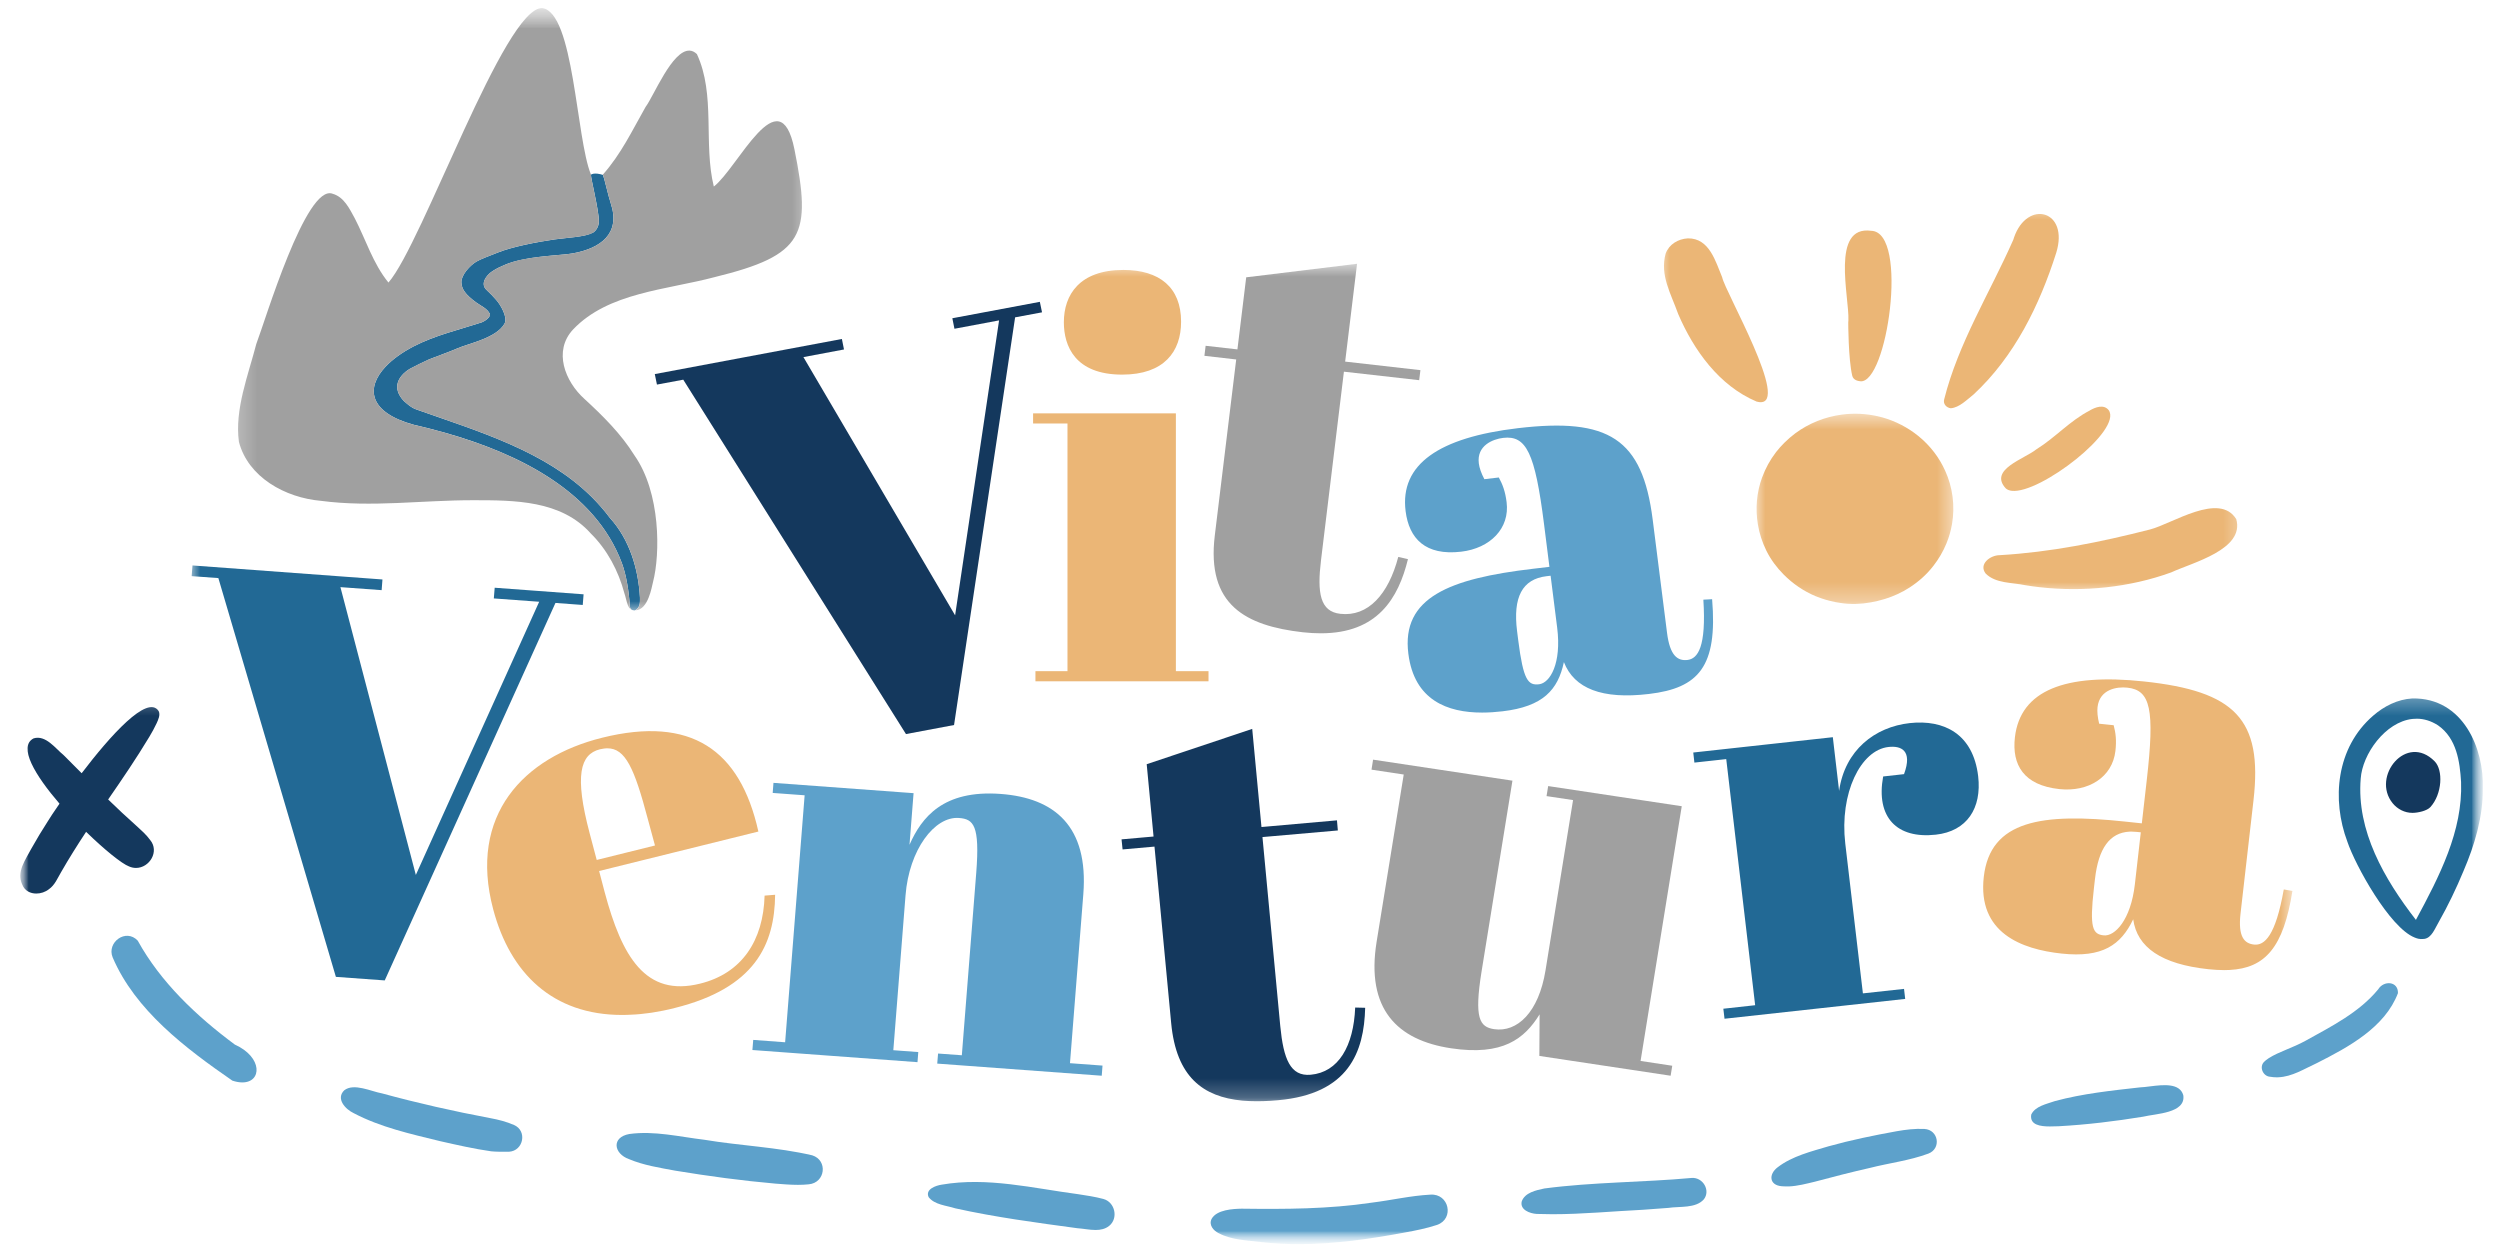
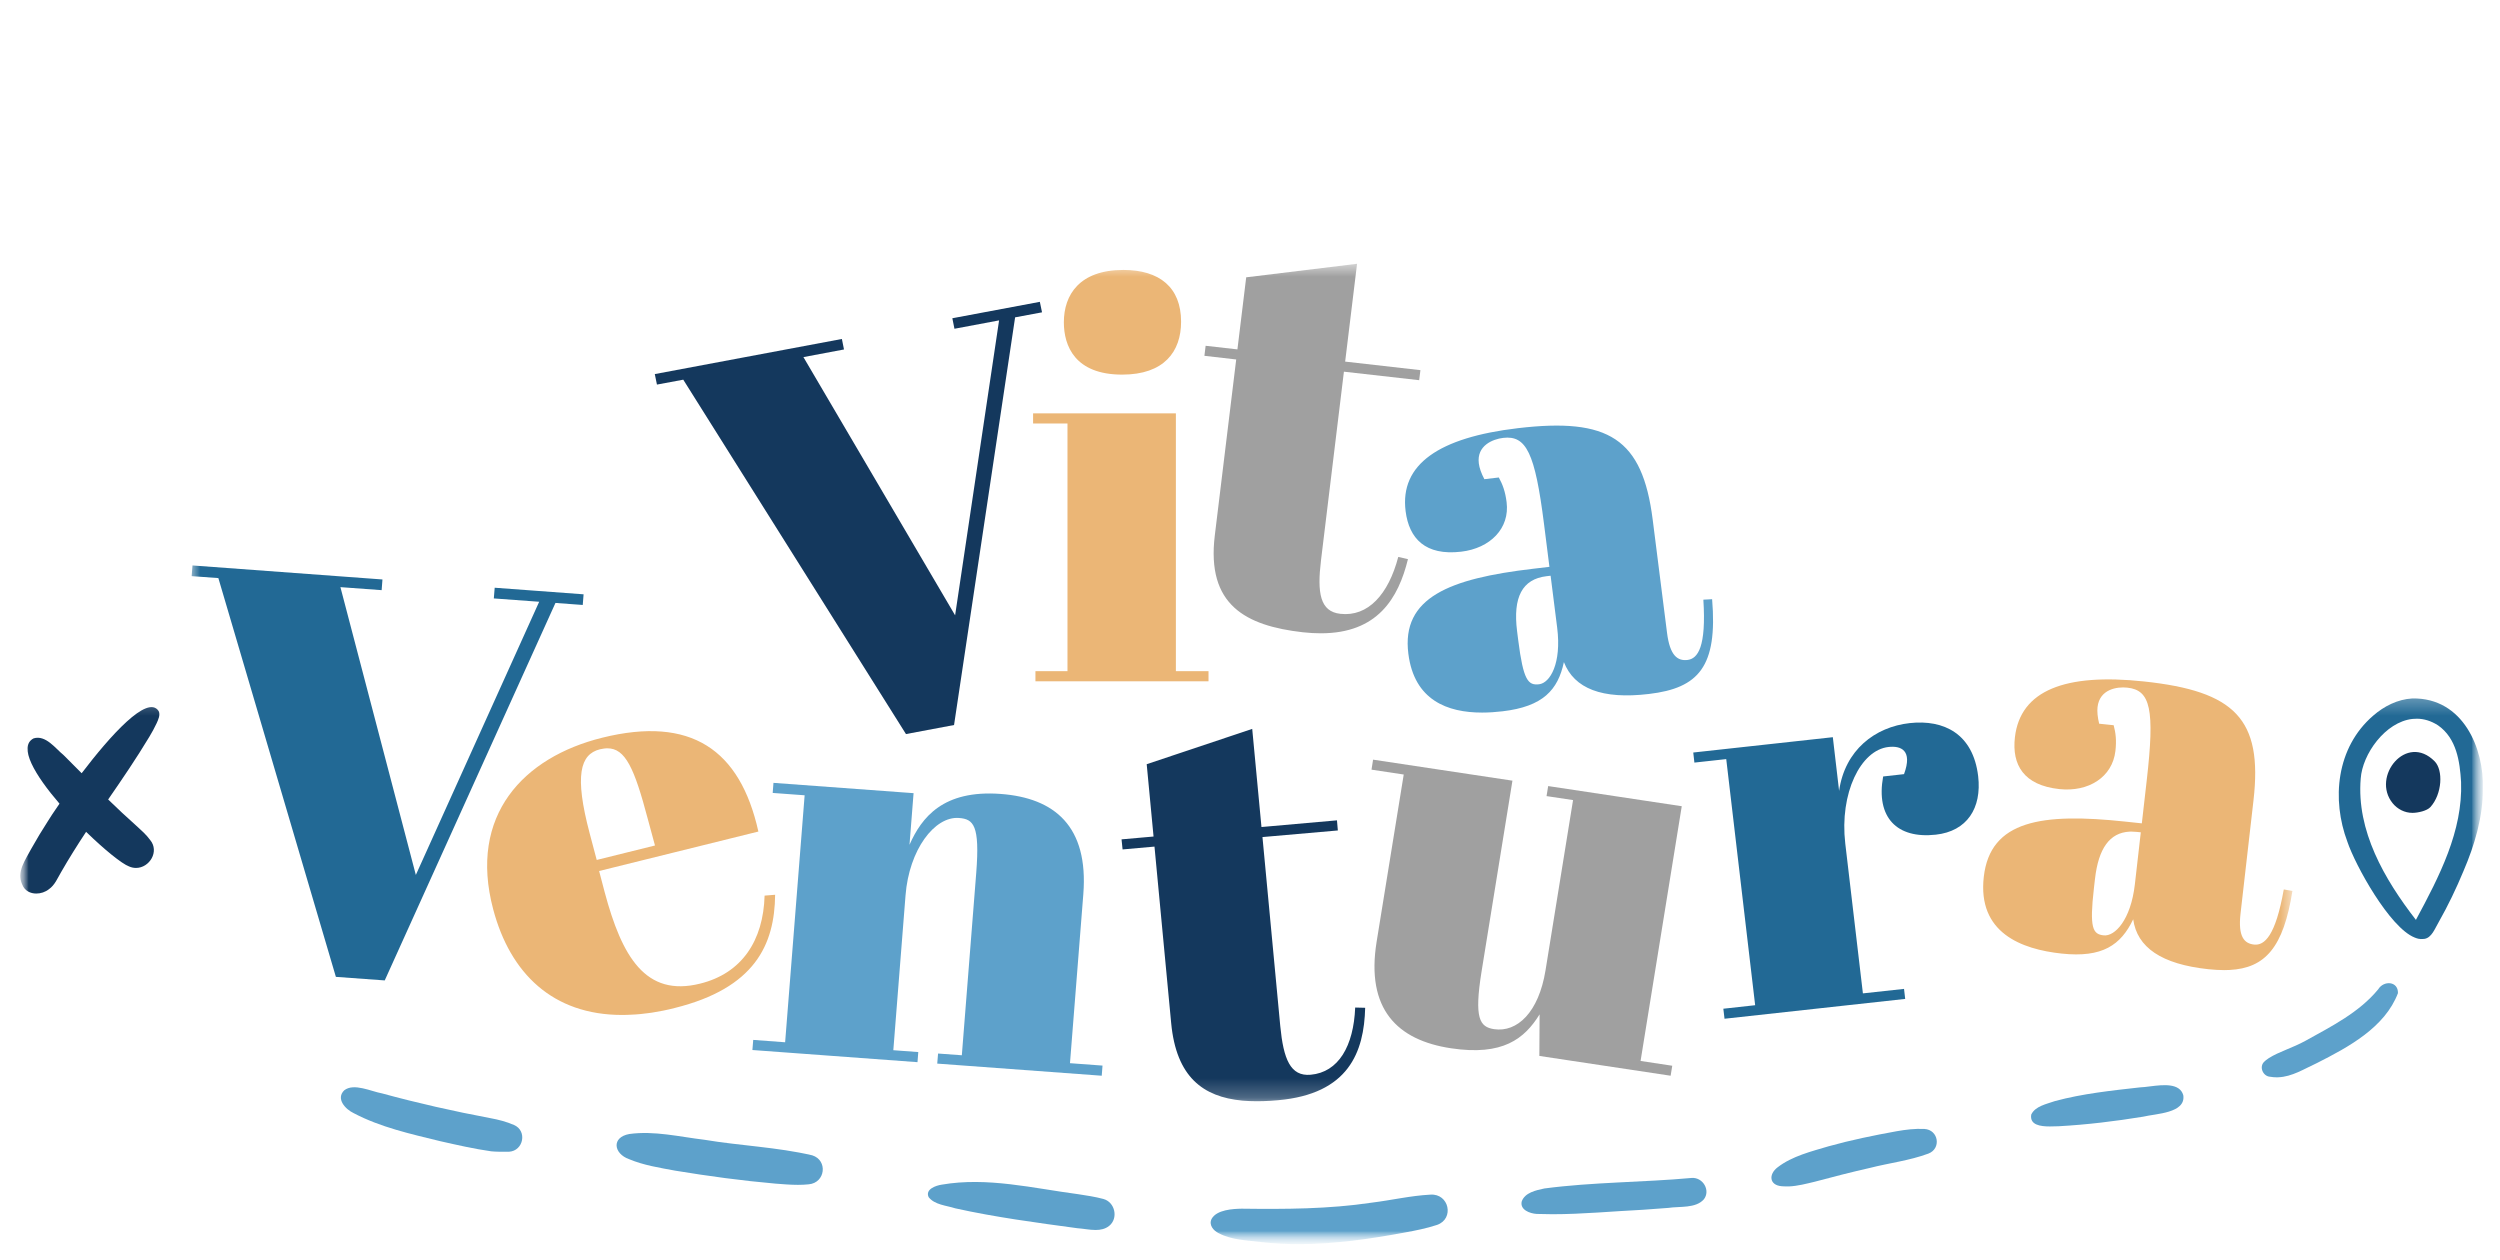
<svg xmlns="http://www.w3.org/2000/svg" width="131" height="66" viewBox="0 0 131 66" fill="none">
  <mask id="mask0_1_3" style="mask-type:luminance" maskUnits="userSpaceOnUse" x="0" y="0" width="131" height="66">
    <path d="M0.667 65.194H130.316V0.194H0.667V65.194Z" fill="white" />
  </mask>
  <g mask="url(#mask0_1_3)">
    <mask id="mask1_1_3" style="mask-type:luminance" maskUnits="userSpaceOnUse" x="0" y="0" width="131" height="66">
      <path d="M0.797 65.236H130.219V0.327H0.797V65.236Z" fill="white" />
    </mask>
    <g mask="url(#mask1_1_3)">
      <mask id="mask2_1_3" style="mask-type:luminance" maskUnits="userSpaceOnUse" x="9" y="13" width="112" height="45">
        <path d="M9.999 13.781H120.167V57.758H9.999V13.781Z" fill="white" />
      </mask>
      <g mask="url(#mask2_1_3)">
        <mask id="mask3_1_3" style="mask-type:luminance" maskUnits="userSpaceOnUse" x="-14" y="-18" width="159" height="106">
          <path d="M-13.349 87.795H144.333V-17.326H-13.349V87.795Z" fill="white" />
        </mask>
        <g mask="url(#mask3_1_3)">
          <path d="M35.803 19.895L34.424 20.152L34.311 19.602L44.115 17.762L44.225 18.312L42.099 18.712L50.048 32.243L52.352 16.788L50.013 17.227L49.903 16.676L54.488 15.816L54.602 16.366L53.192 16.629L49.992 37.991L47.473 38.465L35.803 19.895Z" fill="#14385D" />
          <path d="M90.303 52.857L91.97 52.673L90.455 39.777L88.786 39.96L88.727 39.432L96.04 38.629L96.369 41.443C96.671 39.301 98.251 38.091 100.074 37.89C101.858 37.696 103.391 38.447 103.656 40.674C103.851 42.346 103.073 43.558 101.435 43.737C99.401 43.962 98.287 42.837 98.677 40.687L99.771 40.565C100.238 39.298 99.596 39.07 98.957 39.142C97.501 39.301 96.384 41.56 96.692 44.198L97.616 52.053L99.771 51.818L99.832 52.343L90.365 53.382L90.303 52.857Z" fill="#226995" />
          <path d="M17.6 51.188L11.442 30.292L10.043 30.19L10.086 29.63L20.041 30.364L19.998 30.924L17.838 30.766L21.79 45.847L28.253 31.532L25.876 31.358L25.922 30.797L30.58 31.142L30.536 31.7L29.106 31.594L20.16 51.374L17.6 51.188Z" fill="#226995" />
          <path d="M80.662 55.331L80.675 53.152C79.879 54.438 78.741 55.339 76.029 54.929C73.221 54.506 71.566 52.884 72.134 49.355L73.555 40.585L71.867 40.33L71.949 39.806L79.252 40.907L77.634 50.905C77.237 53.38 77.537 53.811 78.289 53.928C79.498 54.107 80.628 53.055 80.986 50.84L82.428 41.924L81.039 41.716L81.124 41.19L88.124 42.246L85.966 55.594L87.626 55.845L87.541 56.368L80.662 55.331Z" fill="#A0A0A0" />
          <path d="M115.722 50.787C113.261 50.526 111.98 49.643 111.78 48.17C111.133 49.524 110.165 50.194 108.036 49.968C105.913 49.742 103.614 48.875 103.951 45.941C104.29 42.981 107.007 42.589 111.347 43.05L112.232 43.144L112.489 40.888C112.915 37.164 112.689 36.162 111.472 36.033C110.928 35.973 110.019 36.115 109.911 37.052C109.885 37.285 109.913 37.585 109.996 37.922L110.756 38.002C110.863 38.401 110.912 38.793 110.848 39.35C110.689 40.727 109.436 41.51 107.913 41.349C106.034 41.148 105.417 40.074 105.581 38.636C105.864 36.176 108.211 35.266 112.34 35.708C117.108 36.216 118.57 37.676 118.084 41.929L117.403 47.878C117.268 49.08 117.596 49.44 118.112 49.495C118.656 49.554 119.237 49.053 119.671 46.606L120.123 46.685C119.656 49.646 118.697 50.729 116.833 50.826C116.739 50.831 116.644 50.834 116.546 50.834C116.286 50.834 116.012 50.816 115.722 50.787ZM111.587 43.578C110.548 43.632 109.959 44.453 109.777 46.058L109.723 46.526C109.48 48.639 109.66 48.954 110.237 49.013C110.815 49.075 111.652 48.215 111.867 46.338L112.178 43.613L111.96 43.591C111.867 43.581 111.78 43.576 111.696 43.576C111.659 43.576 111.621 43.576 111.587 43.578Z" fill="#EBB676" />
          <path d="M25.845 47.654C24.53 42.712 27.445 39.675 31.556 38.656C36.203 37.503 38.781 39.271 39.739 43.573L31.394 45.641L31.686 46.754C32.588 50.124 33.82 52.259 36.686 51.542C38.874 51.002 39.998 49.291 40.065 46.93L40.617 46.886C40.589 49.509 39.554 51.776 35.353 52.819C34.947 52.924 34.55 53.003 34.164 53.062C34.093 53.07 34.023 53.082 33.952 53.09C33.818 53.108 33.684 53.125 33.556 53.137C33.397 53.152 33.237 53.164 33.083 53.169C32.916 53.181 32.752 53.181 32.593 53.184C28.973 53.181 26.738 51.014 25.845 47.654ZM31.761 39.214C31.748 39.214 31.736 39.216 31.725 39.216C31.697 39.219 31.671 39.223 31.64 39.226C31.576 39.236 31.507 39.248 31.437 39.263C30.398 39.523 30.094 40.632 30.898 43.665L31.268 45.061L34.321 44.304L33.943 42.908C33.24 40.248 32.768 39.209 31.825 39.212C31.823 39.212 31.818 39.212 31.812 39.212C31.797 39.212 31.779 39.214 31.761 39.214Z" fill="#EBB676" />
          <path d="M49.111 55.733L49.155 55.205L50.4 55.296L51.155 45.735C51.351 43.238 51.011 42.918 50.249 42.862C48.97 42.764 47.635 44.53 47.45 46.916L46.81 55.031L48.118 55.128L48.077 55.658L39.426 55.021L39.469 54.491L41.141 54.615L42.163 41.673L40.489 41.55L40.53 41.022L47.871 41.562L47.658 44.267C48.289 42.837 49.417 41.379 52.431 41.602C55.264 41.81 57.045 43.3 56.766 46.856L56.067 55.711L57.772 55.837L57.731 56.368L49.111 55.733Z" fill="#5DA1CB" />
          <path d="M73.798 34.257C73.422 31.299 75.977 30.317 80.312 29.806L81.19 29.702L80.905 27.446C80.435 23.729 79.978 22.801 78.766 22.945C78.222 23.01 77.372 23.347 77.49 24.281C77.519 24.517 77.618 24.802 77.78 25.109L78.538 25.02C78.738 25.385 78.876 25.754 78.946 26.312C79.121 27.688 78.083 28.73 76.568 28.908C74.689 29.129 73.836 28.221 73.654 26.786C73.343 24.326 75.41 22.925 79.534 22.437C84.295 21.876 86.061 22.975 86.6 27.22L87.353 33.164C87.504 34.361 87.907 34.641 88.424 34.582C88.968 34.517 89.415 33.9 89.256 31.423L89.715 31.398C90.008 34.929 89.011 36.057 86.403 36.364C83.95 36.657 82.489 36.082 81.948 34.694C81.637 36.154 80.856 37.022 78.735 37.272C78.381 37.314 78.019 37.339 77.659 37.339C75.854 37.339 74.106 36.699 73.798 34.257ZM81.038 30.193C79.765 30.344 79.269 31.294 79.496 33.079L79.555 33.548C79.822 35.655 80.073 35.923 80.648 35.856C81.224 35.787 81.832 34.765 81.596 32.891L81.252 30.168L81.038 30.193Z" fill="#5DA1CB" />
          <path d="M68.267 33.131C65.265 32.789 63.214 31.695 63.655 28.063L64.777 18.836L63.111 18.645L63.175 18.119L64.841 18.308L65.301 14.531L71.11 13.822L70.486 18.948L74.43 19.396L74.365 19.922L70.421 19.476L69.222 29.347C69.011 31.076 69.171 32.045 70.231 32.164C71.687 32.33 72.753 31.145 73.269 29.183L73.777 29.3C73.274 31.348 72.188 33.185 69.212 33.185C68.917 33.185 68.601 33.168 68.267 33.131Z" fill="#A0A0A0" />
          <path d="M54.257 35.7V35.169H55.936V22.191H54.134V21.66H61.616V35.169H63.326V35.7H54.257Z" fill="#EBB676" />
          <path d="M55.746 16.887C55.746 15.442 56.573 14.145 58.864 14.145C60.759 14.145 61.889 15.06 61.889 16.858C61.889 18.422 61.002 19.63 58.802 19.63C56.327 19.63 55.746 18.127 55.746 16.887Z" fill="#EBB676" />
          <path d="M65.085 57.671C63.051 57.476 61.639 56.447 61.37 53.615L60.495 44.362L58.823 44.51L58.769 43.982L60.446 43.834L60.087 40.044L65.616 38.194L66.101 43.336L70.057 42.986L70.103 43.516L66.153 43.862L67.086 53.765C67.254 55.495 67.614 56.411 68.677 56.317C70.138 56.187 70.929 54.818 71.012 52.795L71.535 52.808C71.478 55.122 70.676 57.325 66.966 57.652C66.44 57.7 65.942 57.716 65.47 57.696C65.354 57.692 65.238 57.684 65.126 57.675C65.113 57.674 65.098 57.672 65.085 57.671Z" fill="#14385D" />
        </g>
      </g>
    </g>
    <mask id="mask4_1_3" style="mask-type:luminance" maskUnits="userSpaceOnUse" x="0" y="0" width="131" height="66">
      <path d="M0.797 65.236H130.219V0.327H0.797V65.236Z" fill="white" />
    </mask>
    <g mask="url(#mask4_1_3)">
      <mask id="mask5_1_3" style="mask-type:luminance" maskUnits="userSpaceOnUse" x="91" y="21" width="12" height="11">
        <path d="M91.933 21.599H102.492V31.691H91.933V21.599Z" fill="white" />
      </mask>
      <g mask="url(#mask5_1_3)">
        <mask id="mask6_1_3" style="mask-type:luminance" maskUnits="userSpaceOnUse" x="-14" y="-18" width="159" height="106">
          <path d="M-13.349 87.795H144.333V-17.326H-13.349V87.795Z" fill="white" />
        </mask>
        <g mask="url(#mask6_1_3)">
-           <path d="M101.923 24.658C102.322 25.53 102.448 26.514 102.286 27.456C102.227 27.808 102.127 28.153 101.992 28.48C101.821 28.897 101.59 29.29 101.311 29.649C100.966 30.096 100.535 30.481 100.054 30.791C99.661 31.046 99.229 31.241 98.78 31.382C98.531 31.459 98.277 31.521 98.021 31.566C97.772 31.61 97.519 31.638 97.288 31.644C97.127 31.648 96.967 31.648 96.808 31.636C96.743 31.63 96.678 31.625 96.614 31.618C96.469 31.601 96.327 31.579 96.185 31.552C95.823 31.482 95.468 31.377 95.128 31.236C94.507 30.976 93.94 30.584 93.469 30.111C93.104 29.745 92.79 29.323 92.561 28.863C92.34 28.419 92.189 27.947 92.113 27.481C91.977 26.663 92.044 25.817 92.329 25.033C92.505 24.551 92.752 24.097 93.067 23.688C93.204 23.511 93.353 23.347 93.511 23.19C93.686 23.018 93.873 22.856 94.07 22.708C94.78 22.18 95.633 21.839 96.523 21.724C97.144 21.641 97.779 21.674 98.391 21.811C98.41 21.816 98.43 21.82 98.445 21.824C98.479 21.832 98.514 21.841 98.547 21.849C98.573 21.856 98.601 21.864 98.627 21.871C98.629 21.871 98.632 21.871 98.632 21.871C99.321 22.063 99.967 22.398 100.516 22.843C100.83 23.096 101.11 23.385 101.353 23.703C101.581 24 101.77 24.322 101.923 24.658Z" fill="#EBB676" />
-         </g>
+           </g>
      </g>
    </g>
    <mask id="mask7_1_3" style="mask-type:luminance" maskUnits="userSpaceOnUse" x="0" y="0" width="131" height="66">
-       <path d="M0.797 65.236H130.219V0.327H0.797V65.236Z" fill="white" />
-     </mask>
+       </mask>
    <g mask="url(#mask7_1_3)">
      <mask id="mask8_1_3" style="mask-type:luminance" maskUnits="userSpaceOnUse" x="86" y="10" width="32" height="22">
        <path d="M86.929 10.681H117.67V31.07H86.929V10.681Z" fill="white" />
      </mask>
      <g mask="url(#mask8_1_3)">
        <mask id="mask9_1_3" style="mask-type:luminance" maskUnits="userSpaceOnUse" x="-14" y="-18" width="159" height="106">
          <path d="M-13.349 87.795H144.333V-17.326H-13.349V87.795Z" fill="white" />
        </mask>
        <g mask="url(#mask9_1_3)">
          <path d="M90.241 14.527C90.386 15.281 93.847 21.258 92.186 21.071C92.143 21.065 92.096 21.057 92.046 21.043C90.069 20.207 88.75 18.34 87.94 16.462C87.544 15.354 86.973 14.425 87.279 13.289C87.457 12.802 87.931 12.519 88.446 12.49C89.576 12.476 89.896 13.708 90.241 14.527Z" fill="#EBB676" />
          <path d="M98.054 12.094C99.054 12.125 99.259 14.175 99.033 16.177C98.813 18.142 98.179 20.058 97.477 19.979C97.339 19.963 97.111 19.912 97.057 19.686C96.85 18.805 96.848 16.905 96.848 16.905L96.856 16.783C96.909 15.575 95.918 11.796 98.054 12.094Z" fill="#EBB676" />
          <path d="M105.534 12.447C106.226 10.438 108.44 11.005 107.745 13.252C106.879 15.972 105.571 18.665 103.425 20.661C103.07 20.942 102.674 21.354 102.224 21.393C102 21.367 101.804 21.173 101.876 20.922C102.614 17.984 104.264 15.35 105.479 12.603C105.489 12.582 105.497 12.564 105.505 12.542C105.509 12.529 105.536 12.441 105.534 12.447Z" fill="#EBB676" />
          <path d="M110.494 21.49C111.239 22.531 106.903 25.887 105.419 25.719C105.292 25.704 105.186 25.664 105.106 25.595C104.188 24.607 106.089 24.047 106.711 23.541C107.699 22.93 108.475 22.036 109.51 21.508C109.512 21.506 109.515 21.505 109.518 21.503C109.516 21.503 109.512 21.506 109.51 21.508C109.508 21.508 109.505 21.508 109.502 21.509C109.8 21.337 110.234 21.169 110.494 21.49Z" fill="#EBB676" />
          <path d="M117.181 27.206C117.626 28.797 114.893 29.475 113.764 29.996C111.584 30.786 109.159 31.028 106.883 30.77C106.626 30.741 106.372 30.706 106.121 30.664C105.43 30.518 104.572 30.578 104.049 30.054C103.669 29.564 104.285 29.093 104.781 29.091C107.45 28.937 110.065 28.409 112.663 27.744C113.822 27.448 116.299 25.76 117.181 27.206Z" fill="#EBB676" />
        </g>
      </g>
    </g>
    <mask id="mask10_1_3" style="mask-type:luminance" maskUnits="userSpaceOnUse" x="0" y="0" width="131" height="66">
      <path d="M0.797 65.236H130.219V0.327H0.797V65.236Z" fill="white" />
    </mask>
    <g mask="url(#mask10_1_3)">
      <mask id="mask11_1_3" style="mask-type:luminance" maskUnits="userSpaceOnUse" x="12" y="0" width="31" height="33">
        <path d="M12.242 0.327H42.58V32.085H12.242V0.327Z" fill="white" />
      </mask>
      <g mask="url(#mask11_1_3)">
        <mask id="mask12_1_3" style="mask-type:luminance" maskUnits="userSpaceOnUse" x="-14" y="-18" width="159" height="106">
-           <path d="M-13.349 87.795H144.333V-17.326H-13.349V87.795Z" fill="white" />
-         </mask>
+           </mask>
        <g mask="url(#mask12_1_3)">
          <path d="M31.316 9.102C31.157 9.083 31.046 9.102 30.966 9.151C30.942 9.285 31.386 11.027 31.382 11.598C31.38 11.864 31.235 12.101 31.059 12.2C31.049 12.206 31.031 12.206 31.02 12.211C30.813 12.316 30.476 12.379 30.101 12.425C29.752 12.472 29.394 12.498 29.06 12.545C28.069 12.688 26.824 12.939 26.109 13.224C25.608 13.424 25.205 13.567 24.976 13.701C24.975 13.701 24.966 13.705 24.965 13.706C24.611 13.916 24.16 14.42 24.177 14.801C24.191 15.142 24.375 15.433 24.971 15.863C25.198 16.028 25.543 16.171 25.671 16.455C25.677 16.468 25.66 16.474 25.66 16.488C25.662 16.491 25.664 16.495 25.666 16.498C25.662 16.54 25.649 16.582 25.622 16.619C25.532 16.738 25.392 16.826 25.239 16.893C24.035 17.286 22.804 17.566 21.669 18.152C21.067 18.466 20.57 18.826 20.213 19.203C19.142 20.333 19.326 21.613 21.68 22.258C22.215 22.382 22.761 22.518 23.311 22.674C27.162 23.767 31.178 25.732 32.586 29.507C32.817 30.125 32.961 31.01 33.002 31.768C33.012 31.851 33.03 31.864 33.074 31.933C33.117 31.965 33.175 31.984 33.238 31.987C33.284 31.986 33.309 31.959 33.342 31.944C33.443 31.855 33.497 31.763 33.517 31.664C33.517 31.663 33.517 31.661 33.517 31.659C33.539 31.545 33.531 31.427 33.533 31.314C33.492 30.569 33.358 29.814 33.106 29.102C32.854 28.389 32.484 27.716 31.962 27.142C31.66 26.738 31.335 26.368 30.988 26.025C28.554 23.624 25.084 22.612 21.828 21.459C21.522 21.351 21.369 21.186 21.165 21.015C20.521 20.338 20.846 19.724 21.461 19.334C21.64 19.237 22.245 18.935 22.436 18.853C22.606 18.776 23.467 18.471 24.018 18.234C24.561 18 26.024 17.706 26.438 16.958C26.623 16.625 26.214 15.956 26.011 15.726C25.808 15.497 25.68 15.362 25.48 15.179C25.161 14.864 25.48 14.43 25.781 14.226C26.028 14.059 26.246 13.966 26.498 13.859C26.756 13.75 27.052 13.672 27.358 13.608C28.354 13.396 29.491 13.373 30.035 13.274C31.457 13.012 32.535 12.255 32.006 10.662C31.868 10.246 31.67 9.342 31.595 9.167C31.512 9.141 31.431 9.115 31.316 9.102Z" fill="#226995" />
          <path d="M28.409 0.423C26.434 0.367 22.134 12.77 20.355 14.806C19.541 13.807 19.17 12.557 18.587 11.434C18.314 10.938 18.032 10.326 17.431 10.153C16.037 9.61 13.894 16.82 13.429 18.026C13.013 19.635 12.284 21.469 12.52 23.156C13.005 25.006 14.941 26.081 16.818 26.244C19.473 26.596 22.141 26.208 24.795 26.211C26.968 26.211 29.406 26.214 30.955 27.952C31.82 28.803 32.41 29.924 32.718 31.089C32.821 31.366 32.856 31.837 33.082 31.942C33.031 31.859 33.012 31.856 33.002 31.768C32.961 31.01 32.817 30.125 32.586 29.507C30.977 25.193 25.962 23.245 21.68 22.258C18.541 21.398 19.262 19.41 21.669 18.152C22.804 17.566 24.035 17.286 25.239 16.892C25.392 16.826 25.532 16.738 25.622 16.619C25.649 16.582 25.699 16.522 25.669 16.454C25.541 16.171 25.196 16.026 24.968 15.861C24.372 15.431 24.192 15.142 24.177 14.801C24.161 14.417 24.62 13.91 24.975 13.703C25.204 13.569 25.608 13.424 26.109 13.224C26.824 12.939 28.069 12.687 29.06 12.545C29.699 12.455 30.674 12.419 31.06 12.201C31.236 12.101 31.378 11.864 31.38 11.598C31.384 11.025 30.94 9.271 30.966 9.145C30.186 7.262 30.079 0.628 28.409 0.423ZM36.134 2.652C35.219 2.613 34.256 5.041 33.829 5.603C33.114 6.86 32.556 8.055 31.59 9.151C31.663 9.311 31.866 10.241 32.006 10.662C32.535 12.255 31.457 13.012 30.035 13.273C29.324 13.404 27.594 13.393 26.498 13.859C26.246 13.966 26.028 14.059 25.781 14.226C25.48 14.43 25.159 14.863 25.478 15.179C25.679 15.362 25.807 15.496 26.01 15.726C26.213 15.955 26.624 16.622 26.439 16.956C26.025 17.704 24.559 18.003 24.016 18.236C23.465 18.473 22.604 18.775 22.433 18.851C22.243 18.933 21.64 19.236 21.461 19.334C20.846 19.724 20.521 20.338 21.165 21.015C21.369 21.186 21.522 21.351 21.828 21.459C25.549 22.776 29.549 23.909 31.962 27.142C33.005 28.29 33.45 29.823 33.533 31.314C33.528 31.539 33.578 31.782 33.308 31.98C33.97 31.948 34.152 30.752 34.218 30.498C34.599 29.039 34.627 25.817 33.238 23.851C32.55 22.743 31.599 21.798 30.621 20.9C29.608 19.987 28.977 18.394 30.029 17.265C31.876 15.32 34.923 15.194 37.443 14.522C42.155 13.369 42.535 12.319 41.626 7.809C40.843 3.981 38.665 8.805 37.404 9.775C36.852 7.538 37.506 4.958 36.517 2.833C36.39 2.714 36.265 2.657 36.134 2.652Z" fill="#A0A0A0" />
        </g>
      </g>
    </g>
    <mask id="mask13_1_3" style="mask-type:luminance" maskUnits="userSpaceOnUse" x="0" y="0" width="131" height="66">
      <path d="M0.797 65.236H130.219V0.327H0.797V65.236Z" fill="white" />
    </mask>
    <g mask="url(#mask13_1_3)">
      <mask id="mask14_1_3" style="mask-type:luminance" maskUnits="userSpaceOnUse" x="0" y="36" width="131" height="30">
        <path d="M0.797 36.32H130.219V65.236H0.797V36.32Z" fill="white" />
      </mask>
      <g mask="url(#mask14_1_3)">
        <mask id="mask15_1_3" style="mask-type:luminance" maskUnits="userSpaceOnUse" x="-14" y="-18" width="159" height="106">
          <path d="M-13.349 87.795H144.333V-17.326H-13.349V87.795Z" fill="white" />
        </mask>
        <g mask="url(#mask15_1_3)">
          <path d="M124.614 51.845C124.905 51.362 125.668 51.406 125.653 52.04C124.973 53.833 123.075 54.861 121.41 55.703C120.728 56.016 120.106 56.42 119.382 56.45C119.354 56.451 119.326 56.452 119.299 56.452C119.19 56.452 119.078 56.443 118.964 56.423C118.569 56.404 118.362 55.885 118.654 55.627C118.657 55.623 118.715 55.567 118.736 55.553C118.785 55.52 118.829 55.481 118.891 55.442C119.43 55.103 120.124 54.914 120.817 54.532C122.179 53.776 123.616 53.054 124.614 51.845Z" fill="#5DA1CB" />
          <path d="M114.404 57.386C114.55 58.338 112.962 58.352 112.302 58.514C110.833 58.754 109.349 58.935 107.861 59.016C107.738 59.017 107.578 59.026 107.411 59.026C106.915 59.026 106.348 58.951 106.436 58.405C106.645 57.959 107.245 57.851 107.68 57.696C109.129 57.305 110.637 57.147 112.129 56.979C112.283 56.974 112.476 56.95 112.684 56.923C113.367 56.838 114.217 56.747 114.404 57.386Z" fill="#5DA1CB" />
          <path d="M100.838 59.157C101.582 59.198 101.738 60.192 101.041 60.451C100.058 60.815 99.002 60.94 97.986 61.198C97.015 61.417 96.052 61.667 95.09 61.923C94.645 62.029 94.19 62.151 93.73 62.169C93.691 62.171 93.455 62.168 93.374 62.16C92.696 62.109 92.669 61.525 93.151 61.164C93.91 60.58 94.918 60.333 95.816 60.066C96.99 59.738 98.186 59.493 99.388 59.276C99.867 59.192 100.35 59.133 100.838 59.157Z" fill="#5DA1CB" />
          <path d="M88.65 61.724C89.242 61.687 89.643 62.386 89.281 62.846C88.852 63.33 88.017 63.203 87.418 63.294C86.976 63.329 86.535 63.363 86.093 63.392C84.513 63.469 82.928 63.625 81.345 63.625C81.07 63.625 80.795 63.62 80.52 63.61C80.157 63.587 79.634 63.39 79.739 62.953C79.905 62.492 80.482 62.37 80.924 62.276C83.483 61.938 86.081 61.959 88.65 61.724Z" fill="#5DA1CB" />
          <path d="M74.954 62.599C75.931 62.53 76.224 63.864 75.301 64.185C74.747 64.37 74.169 64.481 73.594 64.587C71.767 64.927 69.911 65.193 68.051 65.193C67.405 65.193 66.759 65.161 66.114 65.089C65.359 64.992 64.551 64.984 63.869 64.624C63.583 64.489 63.33 64.187 63.487 63.872C63.754 63.383 64.622 63.344 65.06 63.335C67.338 63.364 69.621 63.357 71.879 63.019C72.906 62.893 73.919 62.653 74.954 62.599Z" fill="#5DA1CB" />
          <path d="M57.811 62.824C58.433 62.988 58.613 63.843 58.119 64.237C57.911 64.403 57.665 64.451 57.407 64.451C57.09 64.451 56.755 64.378 56.456 64.359C54.323 64.069 52.151 63.783 50.055 63.316C49.588 63.166 48.973 63.134 48.66 62.729C48.472 62.32 49.026 62.123 49.351 62.075C51.731 61.663 54.148 62.267 56.507 62.577C56.945 62.644 57.382 62.71 57.811 62.824Z" fill="#5DA1CB" />
          <path d="M42.559 60.538C43.391 60.799 43.252 61.98 42.378 62.058C42.19 62.078 42 62.086 41.81 62.086C41.417 62.086 41.023 62.052 40.633 62.022C38.876 61.868 37.124 61.63 35.384 61.343C34.566 61.191 33.728 61.062 32.961 60.739C32.155 60.453 32.026 59.594 32.976 59.422C34.288 59.241 35.611 59.569 36.911 59.724C38.785 60.037 40.709 60.108 42.559 60.538Z" fill="#5DA1CB" />
          <path d="M26.937 58.951C27.635 59.251 27.436 60.305 26.673 60.351C26.552 60.361 25.93 60.353 25.739 60.329C24.834 60.2 23.942 59.996 23.051 59.794C21.516 59.418 19.938 59.069 18.537 58.331C18.093 58.123 17.587 57.571 18.038 57.132C18.543 56.736 19.448 57.192 20.02 57.294C21.891 57.806 23.786 58.232 25.695 58.591C26.12 58.669 26.543 58.777 26.937 58.951Z" fill="#5DA1CB" />
-           <path d="M12.304 54.735C13.772 55.396 13.732 56.719 12.698 56.719C12.545 56.719 12.37 56.69 12.175 56.625C9.718 54.927 7.079 52.931 5.902 50.164C5.582 49.383 6.596 48.627 7.217 49.29C8.419 51.469 10.288 53.238 12.304 54.735Z" fill="#5DA1CB" />
          <path d="M8.313 37.259C8.414 37.458 8.289 37.719 8.206 37.902C8.094 38.146 7.96 38.381 7.823 38.612C7.148 39.733 6.412 40.816 5.667 41.893C6.144 42.356 6.628 42.811 7.126 43.254C7.387 43.492 7.659 43.728 7.866 44.013C8.37 44.617 7.831 45.48 7.127 45.48C7.008 45.48 6.884 45.456 6.76 45.4C6.386 45.261 5.475 44.526 4.512 43.588C4.054 44.281 3.612 44.983 3.2 45.703C3.013 46.016 2.876 46.378 2.561 46.596C2.378 46.742 2.136 46.822 1.903 46.822C1.594 46.822 1.299 46.682 1.172 46.367C0.841 45.689 1.339 45.048 1.647 44.46C1.92 43.971 2.211 43.492 2.515 43.02C2.604 42.871 2.82 42.542 3.118 42.112C1.841 40.63 0.931 39.12 1.761 38.691C2.396 38.495 2.914 39.229 3.344 39.579C3.657 39.891 3.967 40.204 4.279 40.517C5.769 38.563 7.729 36.362 8.313 37.259Z" fill="#14385D" />
          <path d="M127.576 39.894C128.031 40.355 127.973 41.605 127.354 42.29C127.175 42.488 126.706 42.592 126.418 42.594C126.007 42.597 125.626 42.398 125.374 42.088C124.244 40.695 126.096 38.391 127.576 39.894Z" fill="#14385D" />
          <path d="M126.594 48.202C127.82 45.927 129.058 43.54 128.96 40.975C128.897 39.921 128.731 38.688 127.751 38.007C127.385 37.772 127.018 37.666 126.659 37.66C126.633 37.659 126.467 37.666 126.411 37.672C124.985 37.83 123.788 39.519 123.701 40.801C123.475 43.526 124.932 46.059 126.594 48.202ZM126.405 36.599C129.075 36.547 130.175 39.248 130.097 41.314C130.114 42.8 129.678 44.264 129.086 45.645C128.707 46.557 128.277 47.455 127.785 48.323C127.592 48.643 127.423 49.153 127.02 49.2C126.763 49.229 126.631 49.167 126.525 49.125C125.214 48.604 123.412 45.333 123.002 44.104C122.176 41.91 122.404 39.178 124.361 37.495C124.915 37.013 125.63 36.641 126.405 36.599Z" fill="#226995" />
        </g>
      </g>
    </g>
  </g>
</svg>